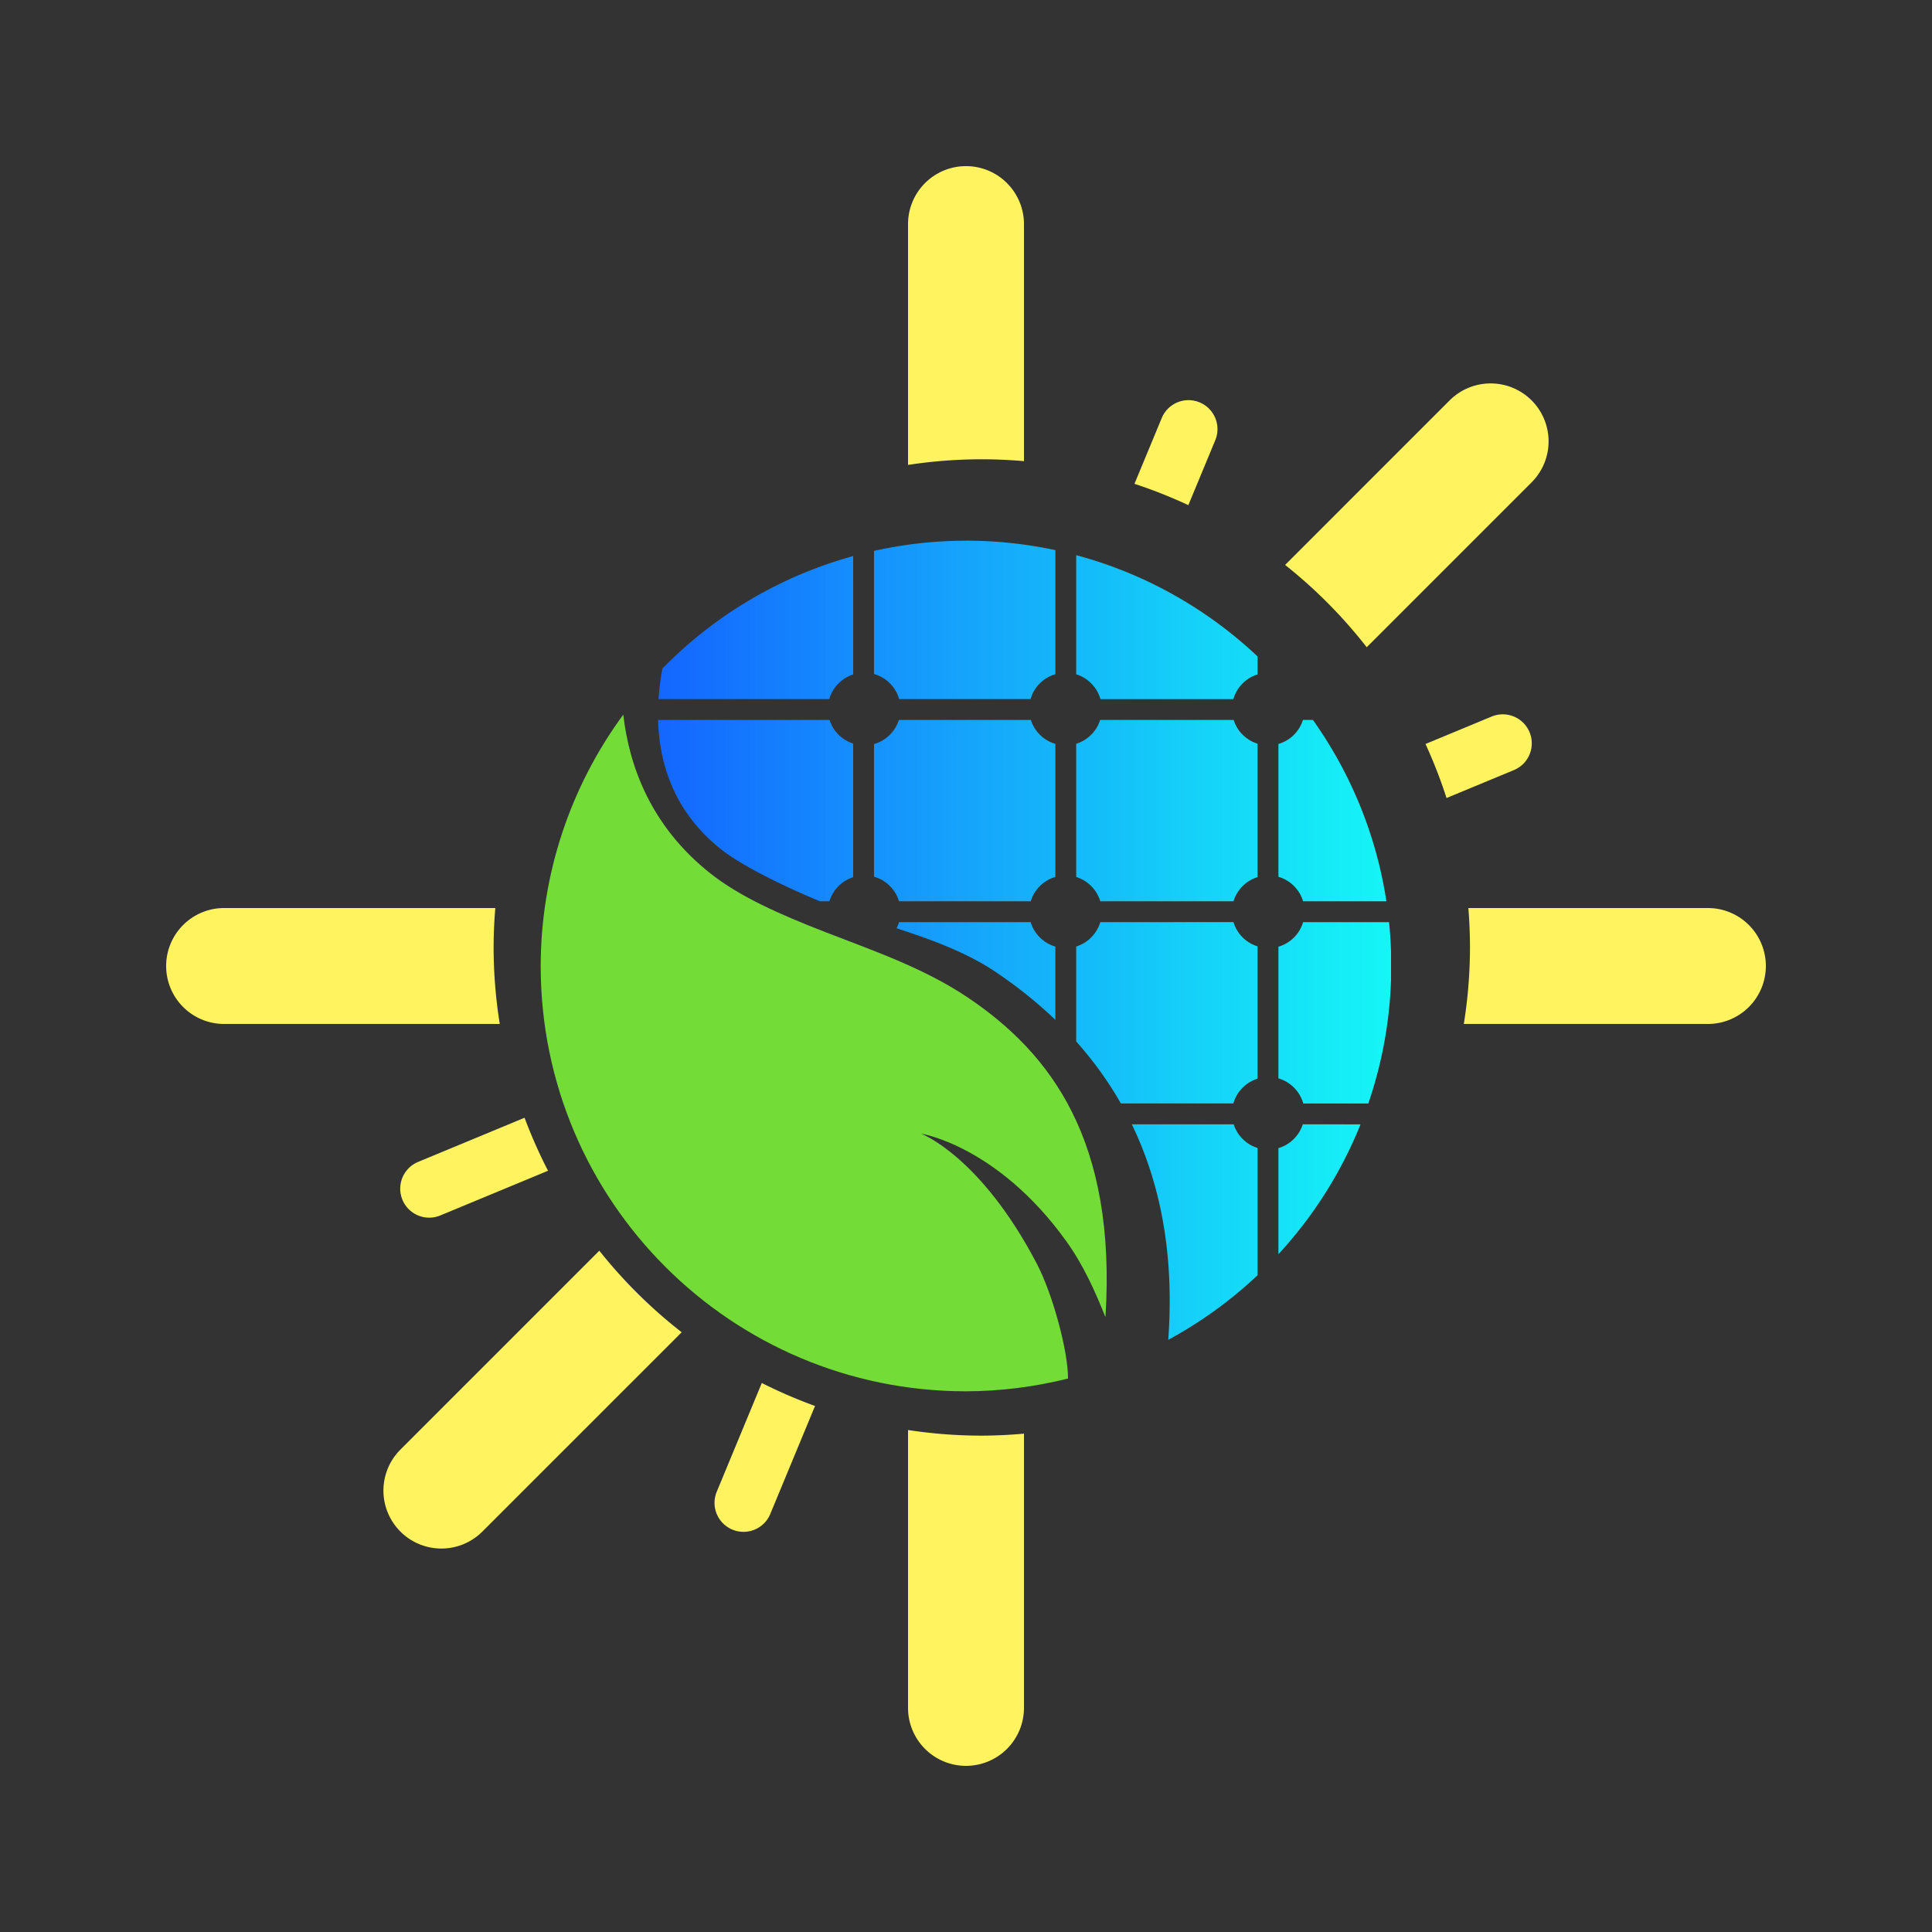
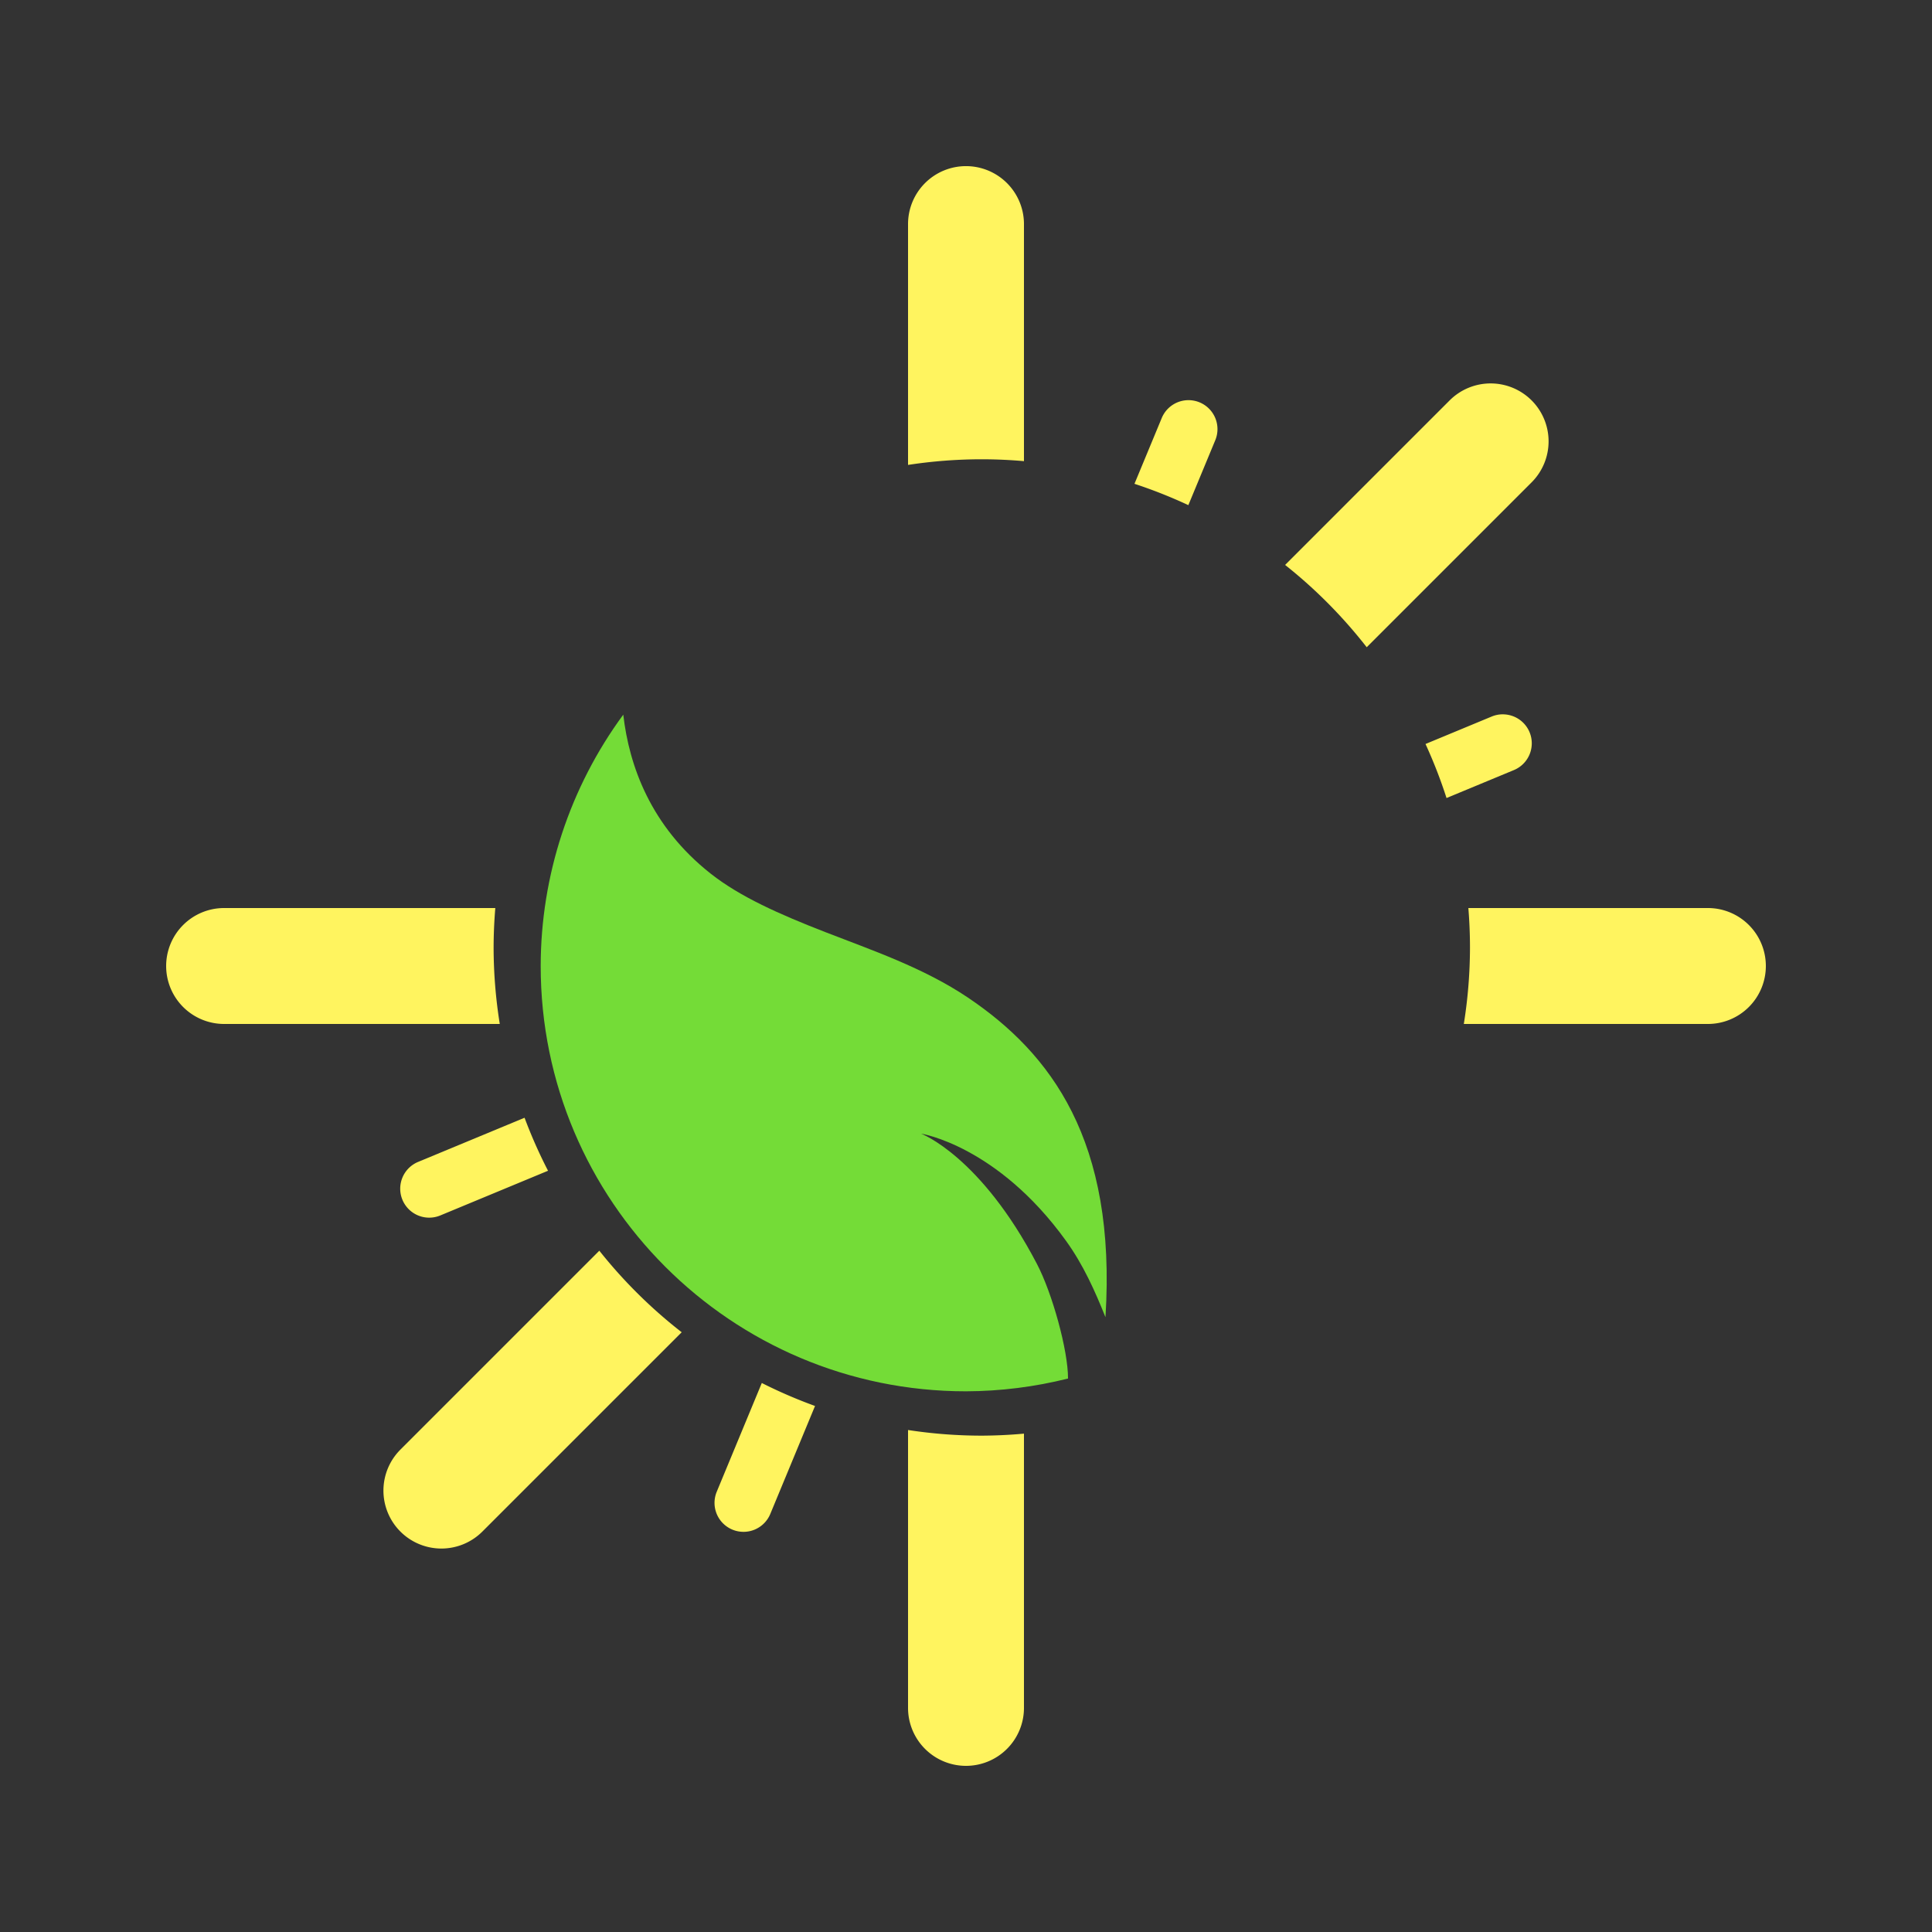
<svg xmlns="http://www.w3.org/2000/svg" xmlns:ns1="http://www.inkscape.org/namespaces/inkscape" xmlns:ns2="http://sodipodi.sourceforge.net/DTD/sodipodi-0.dtd" xmlns:xlink="http://www.w3.org/1999/xlink" width="100mm" height="100mm" viewBox="0 0 100 100" version="1.1" id="svg5" xml:space="preserve" ns1:version="1.2.2 (732a01da63, 2022-12-09)" ns2:docname="EnvisolLogo.svg" ns1:export-filename="OriginalWhiteOutline.svg" ns1:export-xdpi="96" ns1:export-ydpi="96">
  <rect x="0" y="0" width="100" height="100" fill="#333333" stroke="none" />
  <ns2:namedview id="namedview7" pagecolor="#ffffff" bordercolor="#000000" borderopacity="0.25" ns1:showpageshadow="2" ns1:pageopacity="0.0" ns1:pagecheckerboard="0" ns1:deskcolor="#d1d1d1" ns1:document-units="mm" showgrid="false" ns1:zoom="0.86813616" ns1:cx="1059.1657" ns1:cy="160.11313" ns1:window-width="2333" ns1:window-height="1123" ns1:window-x="3840" ns1:window-y="232" ns1:window-maximized="0" ns1:current-layer="layer6" />
  <defs id="defs2">
    <linearGradient ns1:collect="always" id="linearGradient45602">
      <stop style="stop-color:#1466ff;stop-opacity:1;" offset="0" id="stop45598" />
      <stop style="stop-color:#14ffff;stop-opacity:0.957;" offset="1" id="stop45606" />
      <stop style="stop-color:#14ffff;stop-opacity:0;" offset="1" id="stop45600" />
    </linearGradient>
    <linearGradient id="linearGradient28143" ns1:swatch="gradient">
      <stop style="stop-color:#49adde;stop-opacity:1;" offset="0" id="stop28139" />
      <stop style="stop-color:#49adde;stop-opacity:0;" offset="1" id="stop28141" />
    </linearGradient>
    <linearGradient ns1:collect="always" xlink:href="#linearGradient45602" id="linearGradient51950" gradientUnits="userSpaceOnUse" gradientTransform="matrix(0.561,0,0,0.561,38.651,58.213)" x1="77.631" y1="121.166" x2="145.282" y2="121.166" />
  </defs>
  <g ns1:groupmode="layer" id="layer6" ns1:label="Layer 6" style="display:inline">
    <g id="g49500-8" transform="translate(168.861,-7.907)" ns1:label="Original" style="display:inline">
      <g id="g46986-2-0" transform="translate(-216.998,-69.61)">
        <path id="path12792" style="fill:#74dc37;fill-opacity:1;stroke:none;stroke-width:1.798;stroke-linecap:round;stroke-linejoin:round;stroke-dasharray:none;stroke-opacity:1;paint-order:stroke fill markers" d="m 80.398,114.506 c -2.772,3.772 -4.27,8.33 -4.275,13.011 -2.1e-5,12.158 9.856,22.014 22.013,22.014 1.781,-0.006 3.554,-0.228 5.282,-0.661 0.003,-1.465 -0.816,-4.414 -1.607,-5.928 -2.922,-5.597 -6,-6.748 -6,-6.748 0,0 3.945,0.614 7.503,5.548 0.889,1.233 1.501,2.597 2.042,3.954 0.579,-9.158 -2.83,-13.652 -7.11,-16.538 -2.303,-1.553 -5.022,-2.473 -7.398,-3.398 -2.376,-0.925 -4.404,-1.825 -5.924,-3.022 -3.112,-2.452 -4.223,-5.591 -4.526,-8.229 z" ns2:nodetypes="ccccscscsssc" />
-         <path id="path12789" style="fill:url(#linearGradient51950);fill-opacity:1;stroke:none;stroke-width:1.798;stroke-linecap:round;stroke-linejoin:round;stroke-dasharray:none;stroke-opacity:1;paint-order:stroke fill markers" d="m 98.136,105.503 c -1.614,0.002 -3.209,0.182 -4.76,0.527 v 6.373 a 1.885,1.885 0 0 1 1.301,1.299 h 6.802 a 1.885,1.885 0 0 1 1.284,-1.289 v -6.422 c -1.492,-0.319 -3.039,-0.489 -4.626,-0.489 z m 5.705,0.748 v 6.166 a 1.885,1.885 0 0 1 1.255,1.286 h 6.88 a 1.885,1.885 0 0 1 1.253,-1.279 v -0.93 c -2.61,-2.459 -5.82,-4.287 -9.388,-5.242 z m -11.544,0.047 c -3.715,1.026 -7.131,3.018 -9.874,5.822 -0.092,0.488 -0.165,1.021 -0.201,1.582 h 8.838 a 1.885,1.885 0 0 1 1.238,-1.275 z m -10.097,8.483 c 0.06,2.246 0.813,4.768 3.275,6.708 0.999,0.787 3.006,1.81 5.105,2.679 h 0.488 a 1.885,1.885 0 0 1 1.229,-1.248 v -6.916 a 1.885,1.885 0 0 1 -1.222,-1.223 z m 12.461,0 a 1.885,1.885 0 0 1 -1.285,1.248 v 6.866 a 1.885,1.885 0 0 1 1.293,1.273 h 6.818 a 1.885,1.885 0 0 1 1.276,-1.262 v -6.887 a 1.885,1.885 0 0 1 -1.269,-1.238 z m 10.419,0 a 1.885,1.885 0 0 1 -1.239,1.234 v 6.894 a 1.885,1.885 0 0 1 1.246,1.259 h 6.896 a 1.885,1.885 0 0 1 1.245,-1.252 v -6.906 a 1.885,1.885 0 0 1 -1.237,-1.228 z m 10.498,0 a 1.885,1.885 0 0 1 -1.27,1.244 v 6.875 a 1.885,1.885 0 0 1 1.278,1.268 h 4.311 c -0.528,-3.46 -1.862,-6.654 -3.803,-9.387 z m -20.909,10.466 a 1.885,1.885 0 0 1 -0.126,0.316 c 1.753,0.572 3.601,1.232 5.137,2.268 1.042,0.703 2.089,1.52 3.082,2.473 v -3.792 a 1.885,1.885 0 0 1 -1.277,-1.264 z m 10.419,0 a 1.885,1.885 0 0 1 -1.247,1.261 v 4.916 c 0.847,0.948 1.632,2.012 2.313,3.209 h 5.82 a 1.885,1.885 0 0 1 1.254,-1.284 v -6.848 a 1.885,1.885 0 0 1 -1.246,-1.255 z m 10.498,0 a 1.885,1.885 0 0 1 -1.278,1.271 v 6.816 a 1.885,1.885 0 0 1 1.287,1.3 h 3.365 c 0.773,-2.257 1.188,-4.656 1.19,-7.117 0,-0.766 -0.04,-1.524 -0.116,-2.27 z m -8.866,10.466 c 1.417,2.93 2.22,6.582 1.885,11.153 1.704,-0.921 3.252,-2.05 4.624,-3.343 v -6.587 a 1.885,1.885 0 0 1 -1.236,-1.223 z m 8.848,0 a 1.885,1.885 0 0 1 -1.26,1.231 v 5.49 c 1.815,-1.966 3.254,-4.245 4.25,-6.721 z" />
      </g>
      <path id="path12786" style="color:#000000;fill:#fff45f;fill-opacity:1;stroke-linecap:round;stroke-linejoin:round;-inkscape-stroke:none;paint-order:stroke fill markers" d="m -118.861,16.506 a 3,3 0 0 0 -3,3 v 12.465 a 25.268,25.268 0 0 1 3.818,-0.292 25.268,25.268 0 0 1 2.182,0.097 v -12.27 a 3,3 0 0 0 -3,-3 z m 27.154,11.247 a 3,3 0 0 0 -2.12,0.878 l -8.517,8.517 a 25.268,25.268 0 0 1 4.224,4.26 l 8.535,-8.535 a 3,3 0 0 0 0,-4.242 3,3 0 0 0 -2.121,-0.878 z m -15.638,0.866 a 1.5,1.5 0 0 0 -0.573,0.114 1.5,1.5 0 0 0 -0.812,0.813 l -1.411,3.403 a 25.268,25.268 0 0 1 2.789,1.104 l 1.393,-3.359 a 1.5,1.5 0 0 0 -0.812,-1.961 1.5,1.5 0 0 0 -0.574,-0.114 z m 16.267,16.261 a 1.5,1.5 0 0 0 -0.574,0.115 l -3.425,1.421 a 25.268,25.268 0 0 1 1.088,2.797 l 3.485,-1.446 a 1.5,1.5 0 0 0 0.813,-1.961 1.5,1.5 0 0 0 -1.387,-0.925 z M -157.261,54.907 a 3,3 0 0 0 -3,3 3,3 0 0 0 3,3 h 14.268 a 25.268,25.268 0 0 1 -0.319,-3.959 25.268,25.268 0 0 1 0.088,-2.041 z m 64.402,0 a 25.268,25.268 0 0 1 0.084,2.041 25.268,25.268 0 0 1 -0.319,3.959 h 12.633 a 3,3 0 0 0 3,-3 3,3 0 0 0 -3,-3 z m -48.852,10.855 -5.508,2.285 a 1.5,1.5 0 0 0 -0.812,1.961 1.5,1.5 0 0 0 1.961,0.81 l 5.575,-2.313 a 25.268,25.268 0 0 1 -1.215,-2.744 z m 3.87,6.882 -10.295,10.295 a 3,3 0 0 0 0,4.242 3,3 0 0 0 4.242,0 l 10.317,-10.317 a 25.268,25.268 0 0 1 -4.263,-4.221 z m 8.411,6.846 -2.333,5.63 a 1.5,1.5 0 0 0 0.813,1.961 1.5,1.5 0 0 0 1.959,-0.812 l 2.316,-5.589 a 25.268,25.268 0 0 1 -2.754,-1.189 z m 7.569,2.434 v 14.383 a 3,3 0 0 0 3,3 3,3 0 0 0 3,-3 V 82.112 a 25.268,25.268 0 0 1 -2.182,0.104 25.268,25.268 0 0 1 -3.818,-0.292 z" />
    </g>
  </g>
</svg>